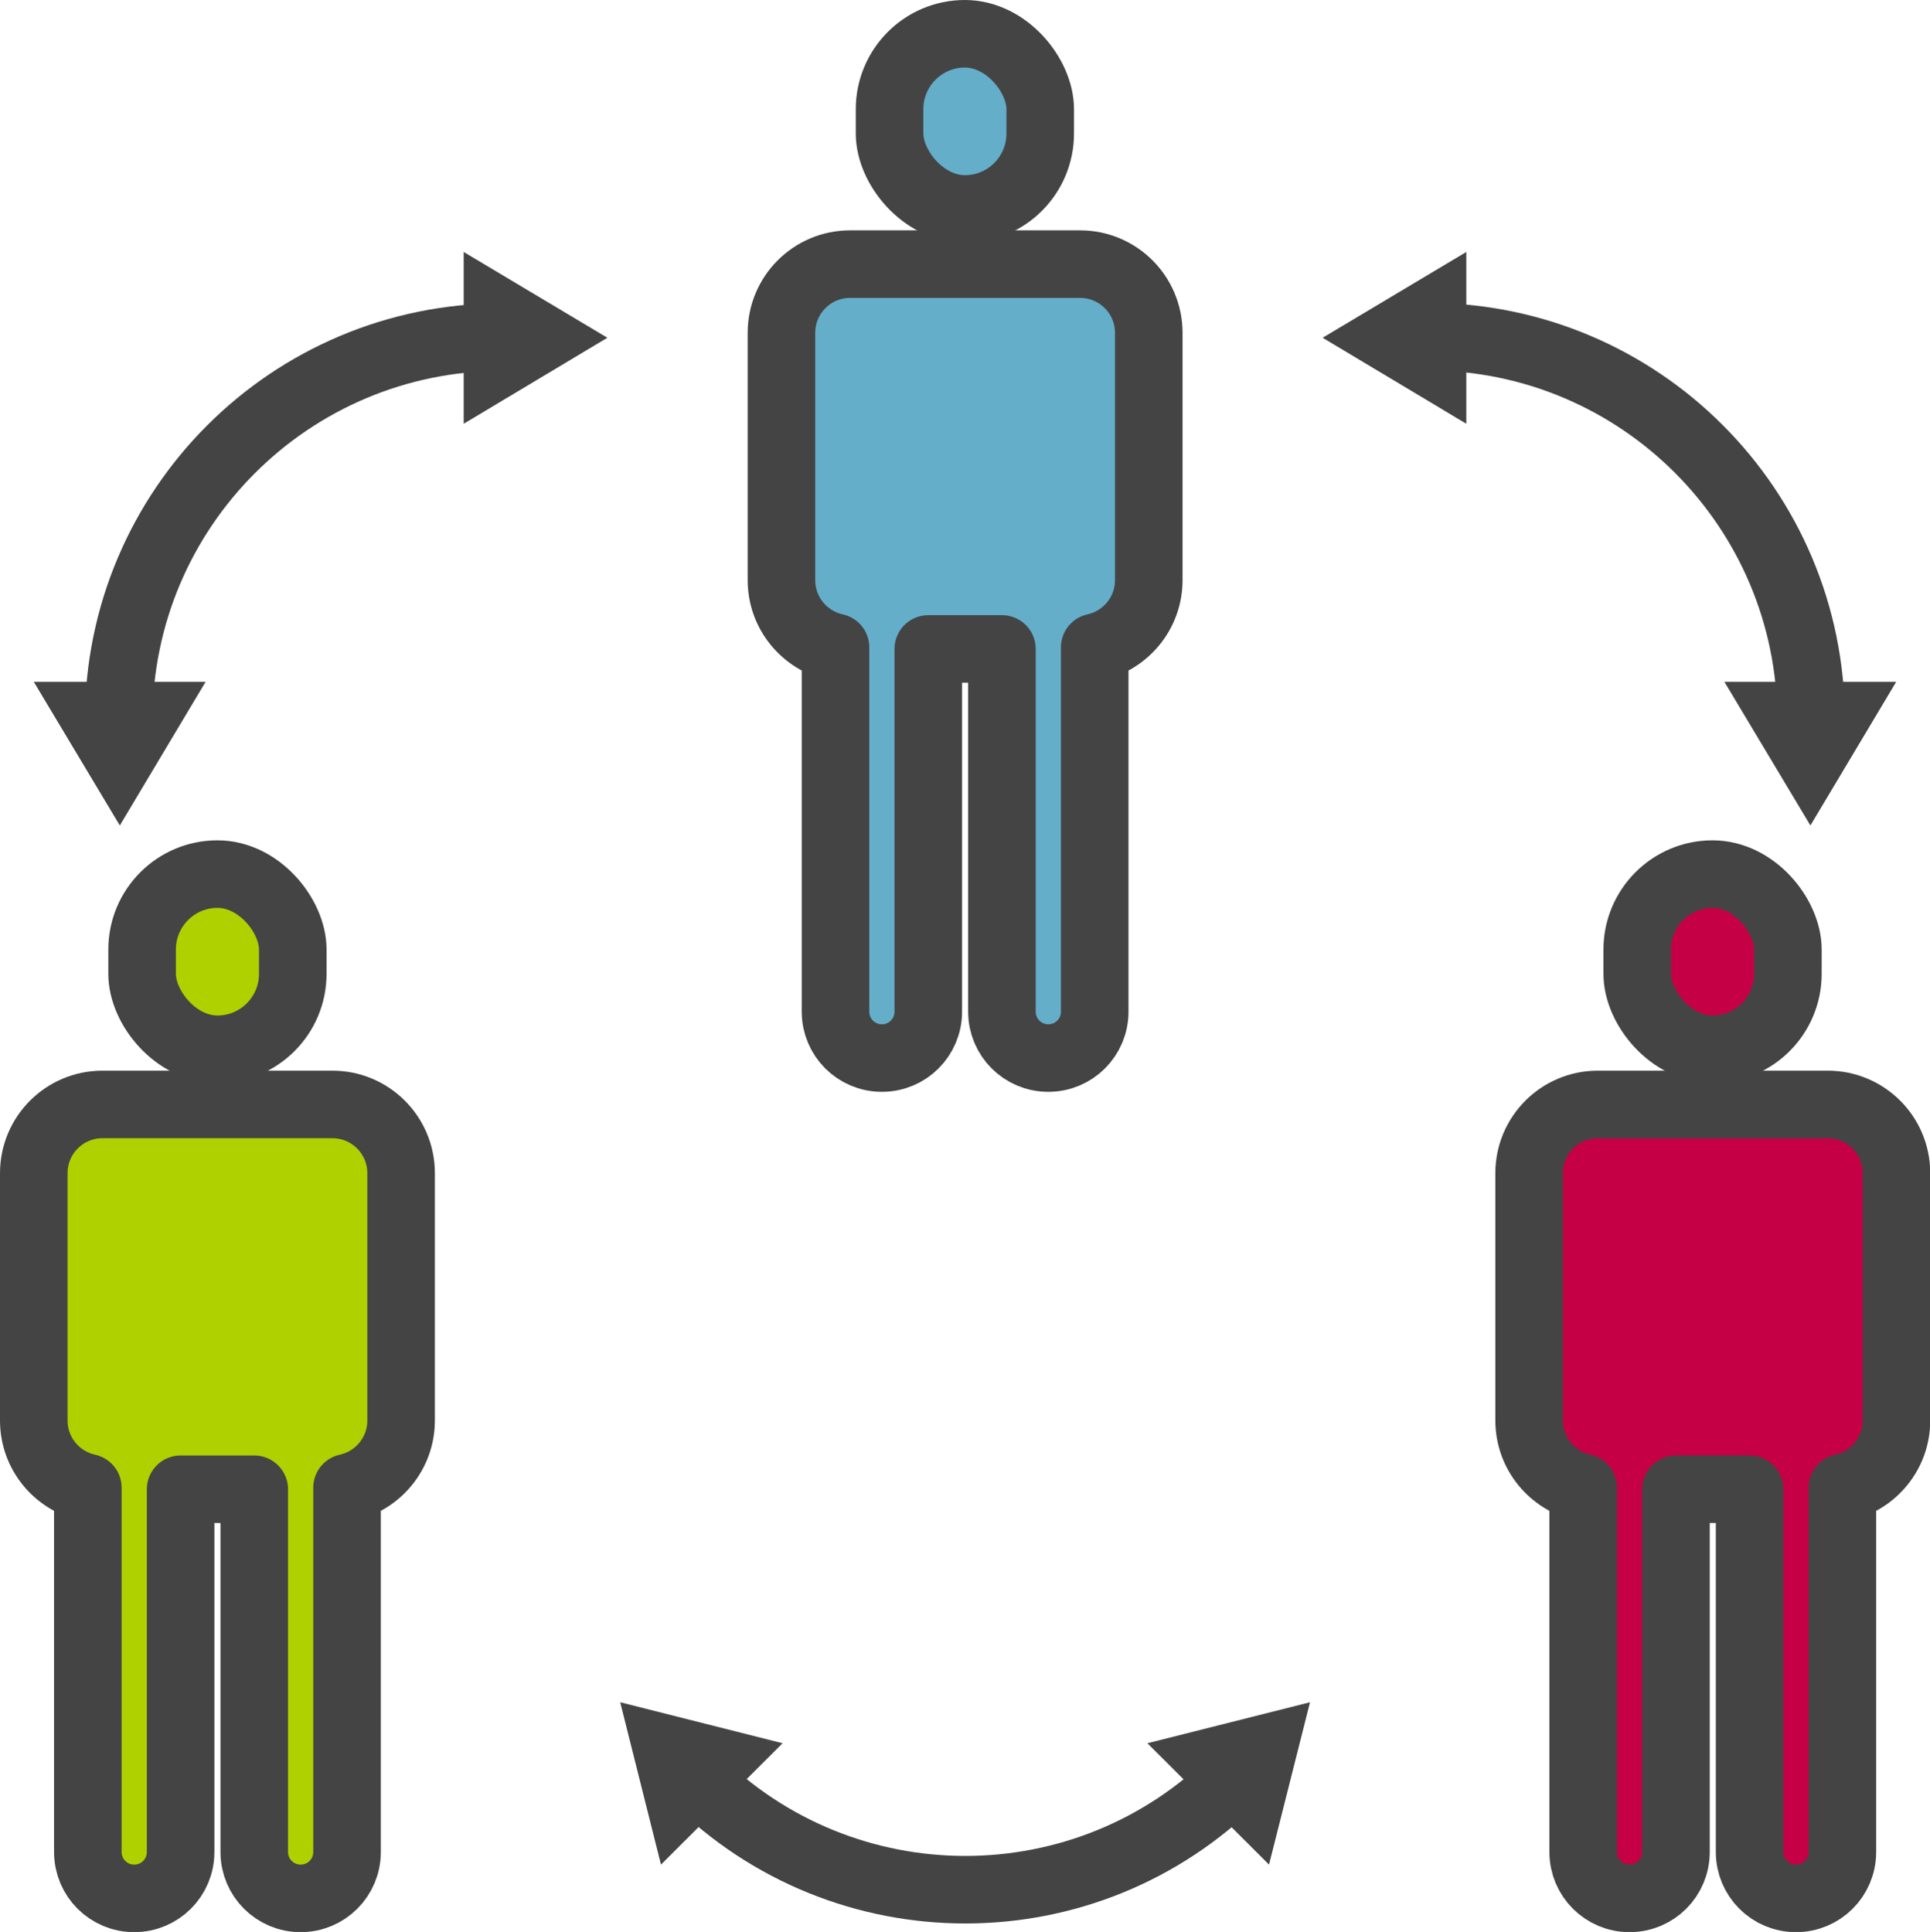
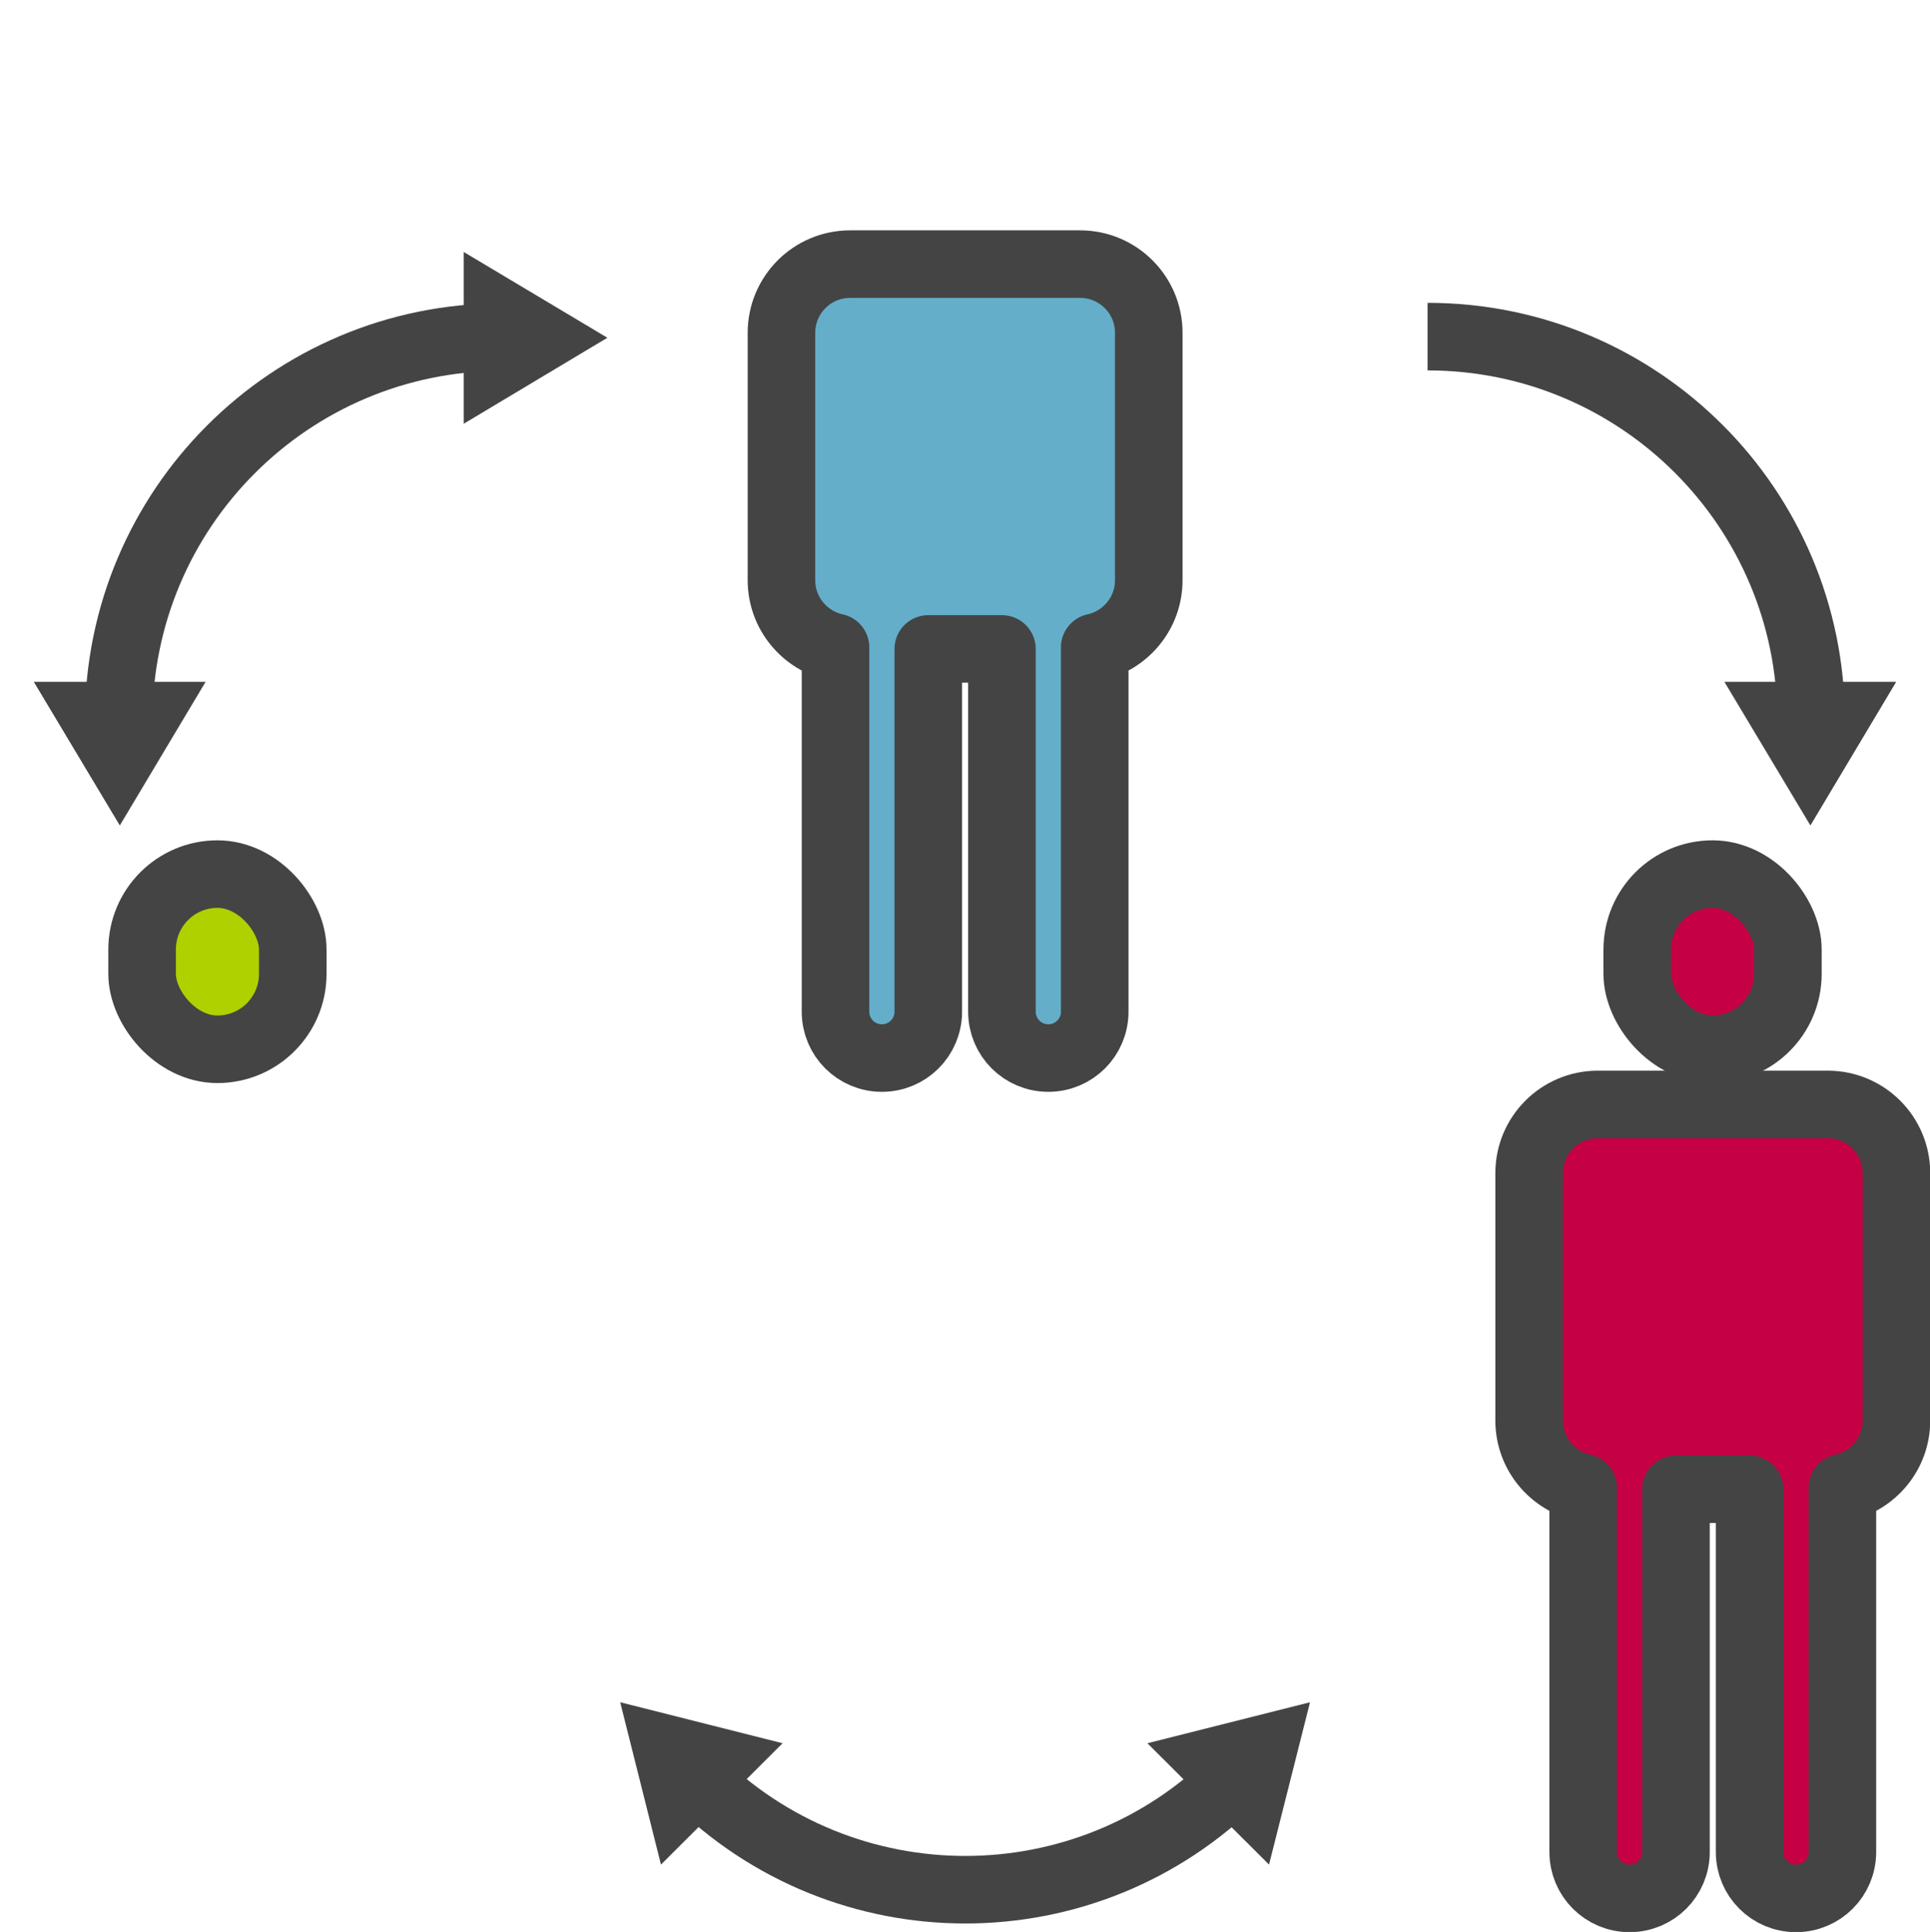
<svg xmlns="http://www.w3.org/2000/svg" id="Layer_2" data-name="Layer 2" viewBox="0 0 85.7 85.8">
  <defs>
    <style> .cls-1 { fill: #64aeca; } .cls-1, .cls-2, .cls-3, .cls-4 { stroke: #444; stroke-linejoin: round; stroke-width: 3px; } .cls-2 { fill: #afd100; } .cls-3 { fill: #c50044; } .cls-4 { fill: none; } .cls-5 { fill: #444; stroke-width: 0px; } </style>
  </defs>
  <g id="Layer_1-2" data-name="Layer 1">
    <g>
      <g>
        <g>
          <rect class="cls-3" x="72.7" y="38.82" width="6.69" height="7.78" rx="3.35" ry="3.35" />
          <path class="cls-3" d="M81.15,49.05h-10.2c-1.69,0-3.05,1.37-3.05,3.05v10.99c0,1.46,1.03,2.68,2.4,2.98v16.18c0,1.14.92,2.06,2.06,2.06s2.06-.92,2.06-2.06v-16.11h3.27v16.11c0,1.14.92,2.06,2.06,2.06s2.06-.92,2.06-2.06v-16.18c1.37-.3,2.4-1.52,2.4-2.98v-10.99c0-1.69-1.37-3.05-3.05-3.05Z" />
        </g>
        <g>
          <rect class="cls-2" x="6.31" y="38.82" width="6.69" height="7.78" rx="3.35" ry="3.35" />
-           <path class="cls-2" d="M14.75,49.05H4.55c-1.69,0-3.05,1.37-3.05,3.05v10.99c0,1.46,1.03,2.68,2.4,2.98v16.18c0,1.14.92,2.06,2.06,2.06s2.06-.92,2.06-2.06v-16.11h3.27v16.11c0,1.14.92,2.06,2.06,2.06s2.06-.92,2.06-2.06v-16.18c1.37-.3,2.4-1.52,2.4-2.98v-10.99c0-1.69-1.37-3.05-3.05-3.05Z" />
        </g>
      </g>
      <g>
        <g>
-           <rect class="cls-1" x="39.5" y="1.5" width="6.69" height="7.78" rx="3.35" ry="3.35" />
          <path class="cls-1" d="M47.95,11.73h-10.2c-1.69,0-3.05,1.37-3.05,3.05v10.99c0,1.46,1.03,2.68,2.4,2.98v16.18c0,1.14.92,2.06,2.06,2.06s2.06-.92,2.06-2.06v-16.11h3.27v16.11c0,1.14.92,2.06,2.06,2.06s2.06-.92,2.06-2.06v-16.18c1.37-.3,2.4-1.52,2.4-2.98v-10.99c0-1.69-1.37-3.05-3.05-3.05Z" />
        </g>
        <g>
          <path class="cls-4" d="M30.82,78.93c6.66,6.66,17.43,6.66,24.08,0" />
          <polygon class="cls-5" points="58.17 75.6 50.95 77.42 56.35 82.81 58.17 75.6" />
          <polygon class="cls-5" points="27.54 75.6 34.75 77.42 29.35 82.81 27.54 75.6" />
        </g>
      </g>
      <g>
        <g>
          <path class="cls-4" d="M22.3,14.97c-9.41,0-17.03,7.62-17.03,17.03" />
          <polygon class="cls-5" points="5.32 36.66 9.13 30.28 1.5 30.28 5.32 36.66" />
          <polygon class="cls-5" points="26.97 15 20.59 18.82 20.59 11.19 26.97 15" />
        </g>
        <g>
          <path class="cls-4" d="M80.42,31.98c0-9.41-7.62-17.03-17.03-17.03" />
-           <polygon class="cls-5" points="58.73 15 65.11 18.82 65.11 11.19 58.73 15" />
          <polygon class="cls-5" points="80.39 36.66 76.57 30.28 84.2 30.28 80.39 36.66" />
        </g>
      </g>
    </g>
  </g>
</svg>